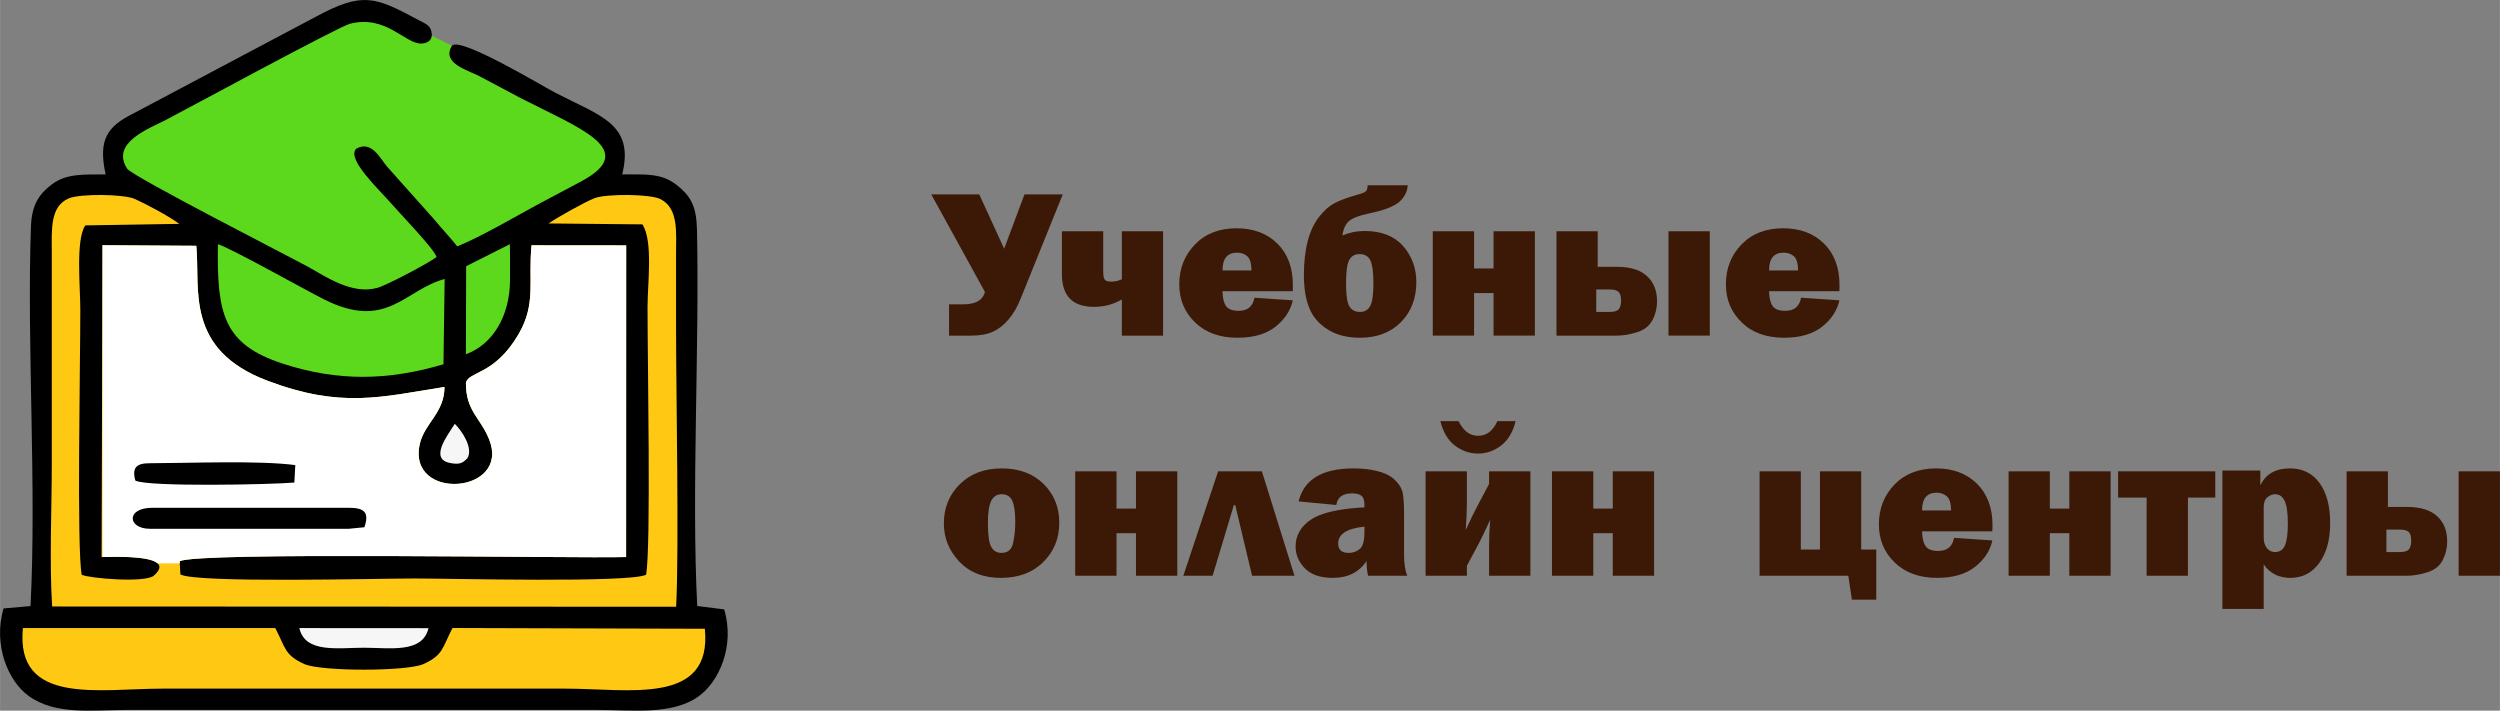
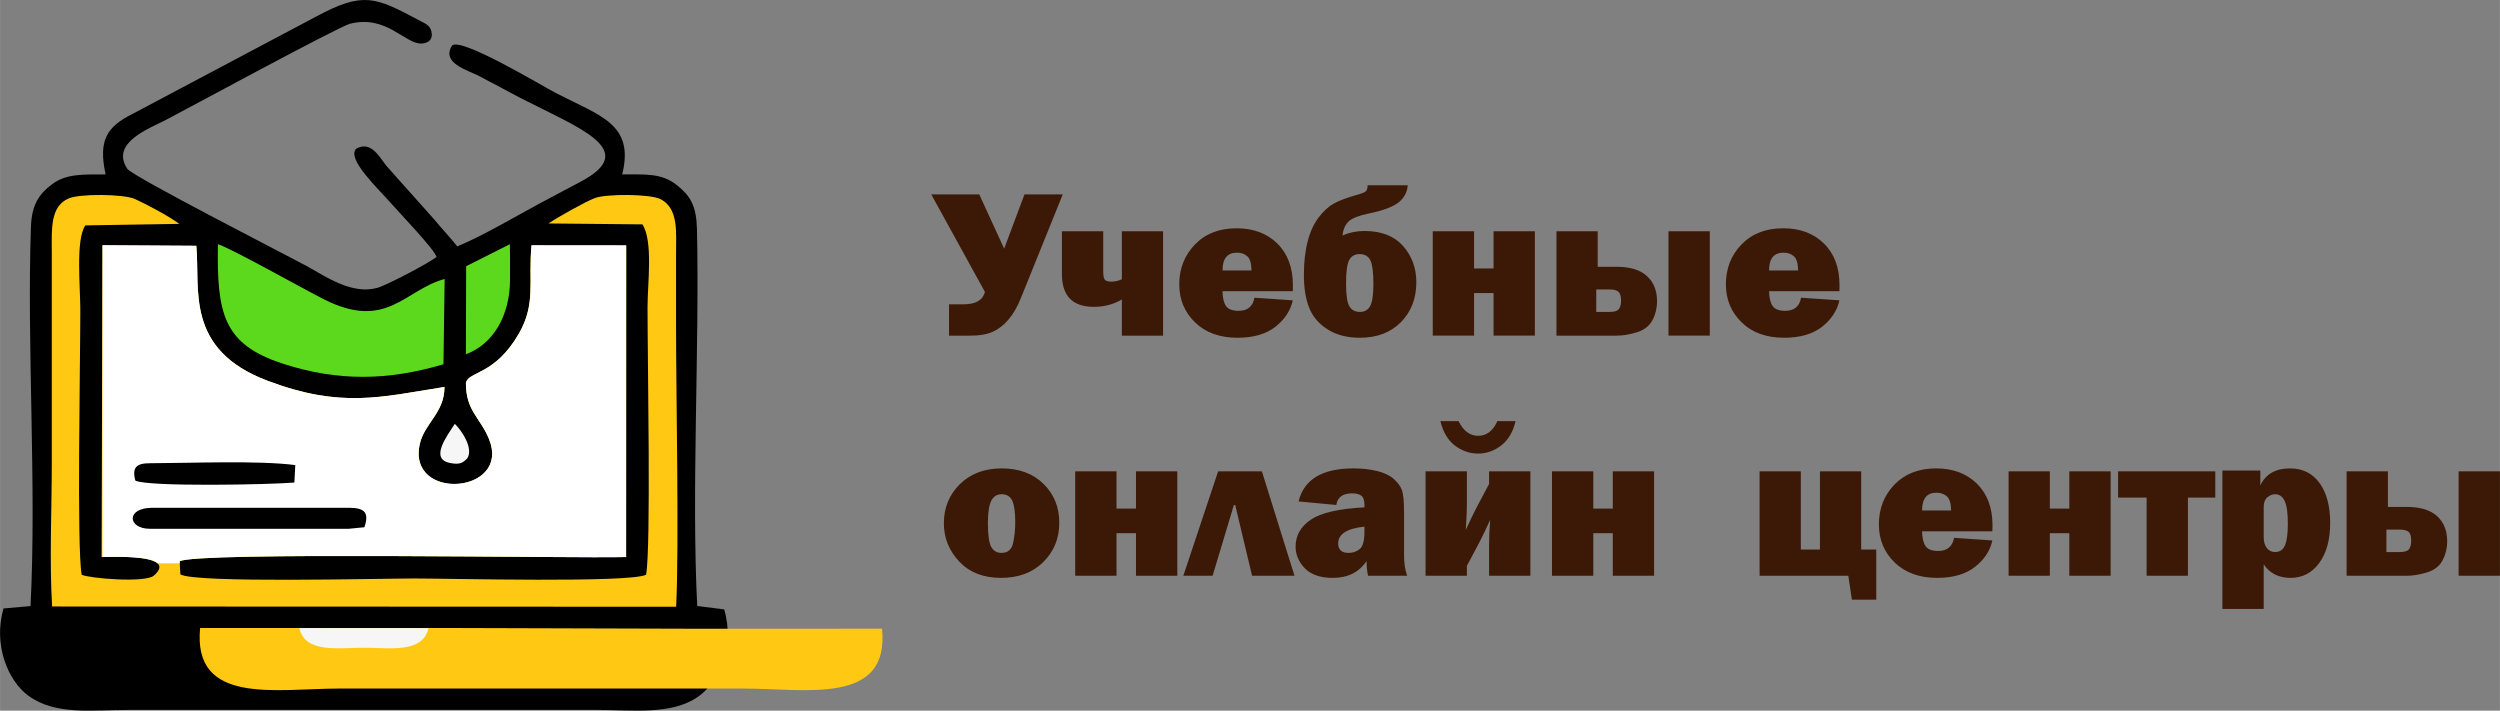
<svg xmlns="http://www.w3.org/2000/svg" xml:space="preserve" width="58.303mm" height="16.573mm" version="1.1" style="shape-rendering:geometricPrecision; text-rendering:geometricPrecision; image-rendering:optimizeQuality; fill-rule:evenodd; clip-rule:evenodd" viewBox="0 0 29525 8393">
  <rect x="0" y="0" width="29525" height="8393" fill="#808080" stroke="none" />
  <defs>
    <style type="text/css"> .fil2 {fill:black} .fil1 {fill:#5CD91D} .fil5 {fill:#F6F6F6} .fil3 {fill:#FFC913} .fil4 {fill:white} .fil0 {fill:#3C1906;fill-rule:nonzero} </style>
  </defs>
  <g id="Слой_x0020_1">
    <path class="fil0" d="M11632 3448l-634 -1152 567 0 294 641 240 -641 452 0 -491 1216c-43,110 -94,198 -151,263 -56,66 -118,114 -186,144 -67,30 -153,45 -257,45l-258 0 0 -370 172 0c143,0 227,-49 252,-146zm1617 516l0 -427c-99,58 -209,87 -330,87 -252,0 -378,-129 -378,-388l0 -505 488 0 0 471c0,49 5,82 17,99 12,17 38,25 77,25 44,0 86,-9 126,-28l0 -567 487 0 0 1233 -487 0zm1566 -448l453 31c-27,122 -96,226 -206,313 -110,86 -259,129 -447,129 -210,0 -376,-60 -501,-181 -125,-121 -187,-271 -187,-450 0,-186 62,-343 185,-470 123,-128 287,-192 492,-192 198,0 359,60 481,180 123,121 184,285 184,492 0,17 0,41 -1,71l-830 0c1,79 15,137 41,175 26,38 76,57 149,57 106,0 168,-51 187,-155zm-35 -322c-1,-83 -17,-139 -50,-168 -32,-28 -73,-42 -121,-42 -114,0 -171,70 -171,210l342 0zm1372 -1006l473 0c-4,77 -38,143 -102,198 -64,54 -184,100 -360,136 -111,23 -188,53 -230,88 -42,36 -68,93 -79,171 81,-35 168,-53 262,-53 199,0 351,60 455,178 104,119 156,261 156,426 0,193 -61,350 -182,473 -122,123 -284,184 -485,184 -151,0 -279,-33 -383,-100 -105,-67 -177,-153 -217,-258 -41,-104 -61,-232 -61,-383 0,-152 15,-285 45,-399 29,-113 73,-207 130,-282 58,-75 118,-130 180,-164 63,-34 150,-67 263,-99 60,-16 97,-31 112,-43 15,-13 22,-37 23,-73zm-96 813c-56,0 -97,24 -122,71 -25,47 -37,139 -37,275 0,138 13,228 40,272 26,43 67,65 124,65 56,0 96,-24 121,-70 25,-46 38,-135 38,-268 0,-129 -12,-219 -35,-269 -24,-51 -67,-76 -129,-76zm865 963l0 -1233 488 0 0 440 230 0 0 -440 488 0 0 1233 -488 0 0 -503 -230 0 0 503 -488 0zm1461 0l0 -1233 487 0 0 420 226 0c157,0 276,36 355,109 80,72 120,172 120,299 0,79 -18,154 -54,222 -37,69 -98,117 -183,143 -85,27 -165,40 -238,40l-713 0zm470 -280l159 0c55,0 91,-11 108,-34 17,-22 26,-55 26,-100 0,-52 -11,-87 -32,-105 -21,-18 -56,-26 -102,-26l-159 0 0 265zm853 280l0 -1233 488 0 0 1233 -488 0zm1566 -448l453 31c-27,122 -96,226 -206,313 -110,86 -260,129 -448,129 -209,0 -376,-60 -500,-181 -125,-121 -187,-271 -187,-450 0,-186 61,-343 184,-470 123,-128 288,-192 493,-192 198,0 359,60 481,180 123,121 184,285 184,492 0,17 -1,41 -1,71l-831 0c2,79 16,137 42,175 26,38 75,57 149,57 106,0 168,-51 187,-155zm-35 -322c-1,-83 -18,-139 -50,-168 -33,-28 -73,-42 -121,-42 -115,0 -172,70 -172,210l343 0zm-455 3606l0 -1233 487 0 0 923 226 0 0 -923 487 0 0 923 178 0 0 592 -288 0 -42 -282 -1048 0zm2297 -448l452 31c-26,122 -95,226 -206,313 -110,86 -259,129 -447,129 -209,0 -376,-61 -501,-182 -124,-120 -186,-270 -186,-449 0,-186 61,-343 184,-471 123,-127 287,-191 492,-191 199,0 359,60 482,180 122,121 184,285 184,492 0,17 -1,41 -2,71l-830 0c2,78 15,137 42,175 25,38 75,57 148,57 107,0 169,-52 188,-155zm-35 -323c-1,-83 -18,-138 -50,-167 -33,-28 -73,-43 -122,-43 -114,0 -171,70 -171,210l343 0zm679 771l0 -1233 487 0 0 440 230 0 0 -440 488 0 0 1233 -488 0 0 -503 -230 0 0 503 -487 0zm1630 0l0 -923 -337 0 0 -310 1148 0 0 310 -323 0 0 923 -488 0zm1383 392l-488 0 0 -1635 448 0 0 176c63,-134 180,-201 351,-201 148,0 264,57 348,172 84,116 126,273 126,471 0,199 -43,357 -129,474 -85,117 -199,176 -340,176 -138,0 -243,-53 -316,-159l0 526zm0 -847c0,55 13,98 38,129 25,30 56,46 94,46 58,0 98,-27 120,-82 22,-54 33,-137 33,-249 0,-130 -12,-221 -38,-273 -25,-53 -63,-79 -113,-79 -30,0 -60,12 -89,35 -30,24 -45,62 -45,116l0 357zm979 455l0 -1233 488 0 0 420 225 0c157,0 276,36 356,109 79,72 119,171 119,299 0,79 -18,153 -54,222 -36,69 -97,116 -183,143 -85,26 -165,40 -238,40l-713 0zm470 -280l160 0c54,0 90,-12 107,-34 17,-22 26,-56 26,-100 0,-52 -10,-87 -32,-105 -21,-18 -55,-26 -101,-26l-160 0 0 265zm853 280l0 -1233 488 0 0 1233 -488 0zm-17217 25c-206,0 -369,-64 -491,-192 -121,-129 -182,-279 -182,-452 0,-185 64,-340 190,-464 127,-124 291,-185 494,-185 204,0 369,61 493,183 124,122 186,275 186,459 0,186 -63,340 -189,464 -125,125 -292,187 -501,187zm7 -295c75,0 122,-40 138,-118 17,-79 25,-161 25,-246 0,-117 -12,-201 -35,-252 -24,-51 -65,-77 -126,-77 -56,0 -97,27 -123,79 -26,53 -39,141 -39,262 0,142 14,237 40,282 27,47 67,70 120,70zm871 270l0 -1233 488 0 0 440 230 0 0 -440 488 0 0 1233 -488 0 0 -503 -230 0 0 503 -488 0zm1277 0l411 -1233 517 0 385 1233 -501 0 -199 -835 -16 0 -251 835 -346 0zm2644 0l-462 0c-12,-53 -18,-111 -18,-174 -88,133 -221,199 -399,199 -147,0 -256,-38 -329,-112 -73,-75 -110,-161 -110,-258 0,-130 60,-236 179,-317 119,-81 331,-130 634,-146l0 -28c0,-55 -12,-92 -37,-110 -24,-18 -61,-27 -108,-27 -112,0 -174,46 -187,137l-446 -42c64,-260 280,-390 648,-390 100,0 192,10 276,30 84,20 150,51 199,93 48,43 81,87 98,134 17,48 25,139 25,273l0 496c0,94 12,175 37,242zm-505 -580c-206,21 -310,88 -310,198 0,75 41,112 123,112 52,0 96,-16 133,-47 36,-30 54,-98 54,-204l0 -59zm1210 463l0 117 -488 0 0 -1233 488 0 0 392c0,73 -5,173 -13,299 51,-112 95,-202 130,-269l145 -273 0 -149 488 0 0 1233 -488 0 0 -360c0,-90 4,-190 13,-300 -52,114 -95,204 -130,270l-145 273zm360 -1709l215 0c-29,124 -84,219 -167,285 -83,65 -175,98 -276,98 -99,0 -190,-32 -273,-94 -83,-63 -140,-159 -172,-289l215 0c56,115 133,173 231,173 100,0 175,-58 227,-173zm645 1826l0 -1233 488 0 0 440 230 0 0 -440 488 0 0 1233 -488 0 0 -503 -230 0 0 503 -488 0z" />
    <g id="_1385804509984">
-       <polygon class="fil1" points="4228,172 1427,1648 1321,1930 3619,3426 4610,3616 7216,2059 7193,1672 5337,540 4450,102 " />
      <path class="fil2" d="M1247 2060c-254,2 -461,-14 -634,117 -149,112 -239,237 -248,500 -50,1403 68,3055 -5,4481l-319 28c-125,431 54,856 294,1031 320,234 753,167 1196,167l5503 0c435,0 893,64 1208,-154 247,-171 441,-599 310,-1033l-318 -40c-69,-1360 28,-3032 -3,-4450 -7,-277 -78,-393 -233,-517 -186,-151 -379,-128 -650,-130 147,-595 -254,-688 -785,-962 -164,-85 -1117,-662 -1225,-560 -129,208 179,287 322,361 172,89 330,177 486,258 695,357 1421,614 711,989 -158,84 -315,166 -486,258 -287,155 -683,388 -971,506 -81,-103 -185,-212 -273,-319l-560 -628c-75,-87 -178,-310 -360,-207 -121,120 267,479 419,654 107,123 494,522 530,625 -93,72 -586,333 -701,365 -300,83 -611,-135 -812,-246 -193,-107 -2082,-1071 -2141,-1161 -202,-310 266,-477 461,-579 215,-112 2034,-1098 2168,-1133 435,-112 655,246 852,233 83,-6 134,-54 111,-145 -18,-72 -73,-91 -143,-128 -518,-276 -659,-348 -1228,-40l-2158 1144c-297,150 -409,303 -318,715z" />
      <path class="fil3" d="M615 7163l7370 3c36,-720 -1,-2486 -1,-3328 0,-277 0,-555 0,-832 0,-266 31,-538 -179,-652 -118,-65 -650,-66 -782,-14 -120,47 -434,224 -545,299l1109 11c128,201 60,697 60,980 0,634 42,2840 -17,3158 -198,98 -2309,44 -2738,44 -422,0 -2579,57 -2762,-48l-9 -155c201,-115 4647,-33 5273,-50l1 -3681 -1118 -1c-41,425 57,686 -151,1046 -285,492 -593,439 -624,579 -1,332 170,410 273,664 264,648 -969,741 -818,59 55,-247 292,-368 292,-675 -759,121 -1222,253 -2087,-72 -986,-370 -796,-1090 -844,-1595l-1108 -7 -11 3683c81,2 920,-47 618,219 -101,89 -764,33 -853,-10 -59,-322 -16,-2493 -16,-3128 0,-272 -57,-828 59,-998l1110 -18c-129,-95 -386,-231 -525,-294 -126,-58 -651,-65 -783,-6 -218,96 -199,361 -198,632l0 2498c0,539 -29,1160 4,1689z" />
      <path class="fil4" d="M2123 6653l-2 -24c201,-115 4647,-33 5273,-50l1 -3681 -1118 -1c-41,425 57,686 -151,1046 -285,492 -593,439 -624,579 -1,332 170,410 273,664 264,648 -969,741 -818,59 55,-247 292,-368 292,-675 -759,121 -1222,253 -2087,-72 -986,-370 -796,-1090 -844,-1595l-1108 -7 0 3683c96,-1 544,-21 650,74l263 0z" />
-       <path class="fil3" d="M8324 7426l-2980 -9c-124,236 -106,318 -344,426 -196,88 -1210,88 -1406,0 -236,-107 -221,-191 -343,-425l-2981 0c-90,918 899,715 1648,715l4759 0c749,0 1737,203 1647,-707z" />
+       <path class="fil3" d="M8324 7426l-2980 -9l-2981 0c-90,918 899,715 1648,715l4759 0c749,0 1737,203 1647,-707z" />
      <path class="fil1" d="M5237 4302l14 -1007c-475,128 -681,614 -1424,241 -252,-127 -1092,-601 -1254,-652 -13,821 63,1181 764,1410 651,213 1248,202 1900,8z" />
      <path class="fil2" d="M1769 6245l2350 0 184 -18c58,-170 8,-230 -184,-230l-2320 0c-316,0 -293,248 -30,248z" />
      <path class="fil1" d="M5505 3144l-3 1040c318,-116 521,-454 521,-881l0 -297 -2 -122 -516 260z" />
      <path class="fil2" d="M1598 5676c147,76 1593,48 1878,23l11 -206c-429,-57 -1247,-23 -1718,-22 -154,0 -214,47 -171,205z" />
      <path class="fil5" d="M5060 7419l-1525 -1c67,300 455,232 762,232 309,0 693,69 763,-231z" />
      <path class="fil5" d="M5518 5414c77,-118 -65,-329 -147,-408 -96,148 -299,415 -57,462 120,24 153,-4 204,-54z" />
    </g>
  </g>
</svg>